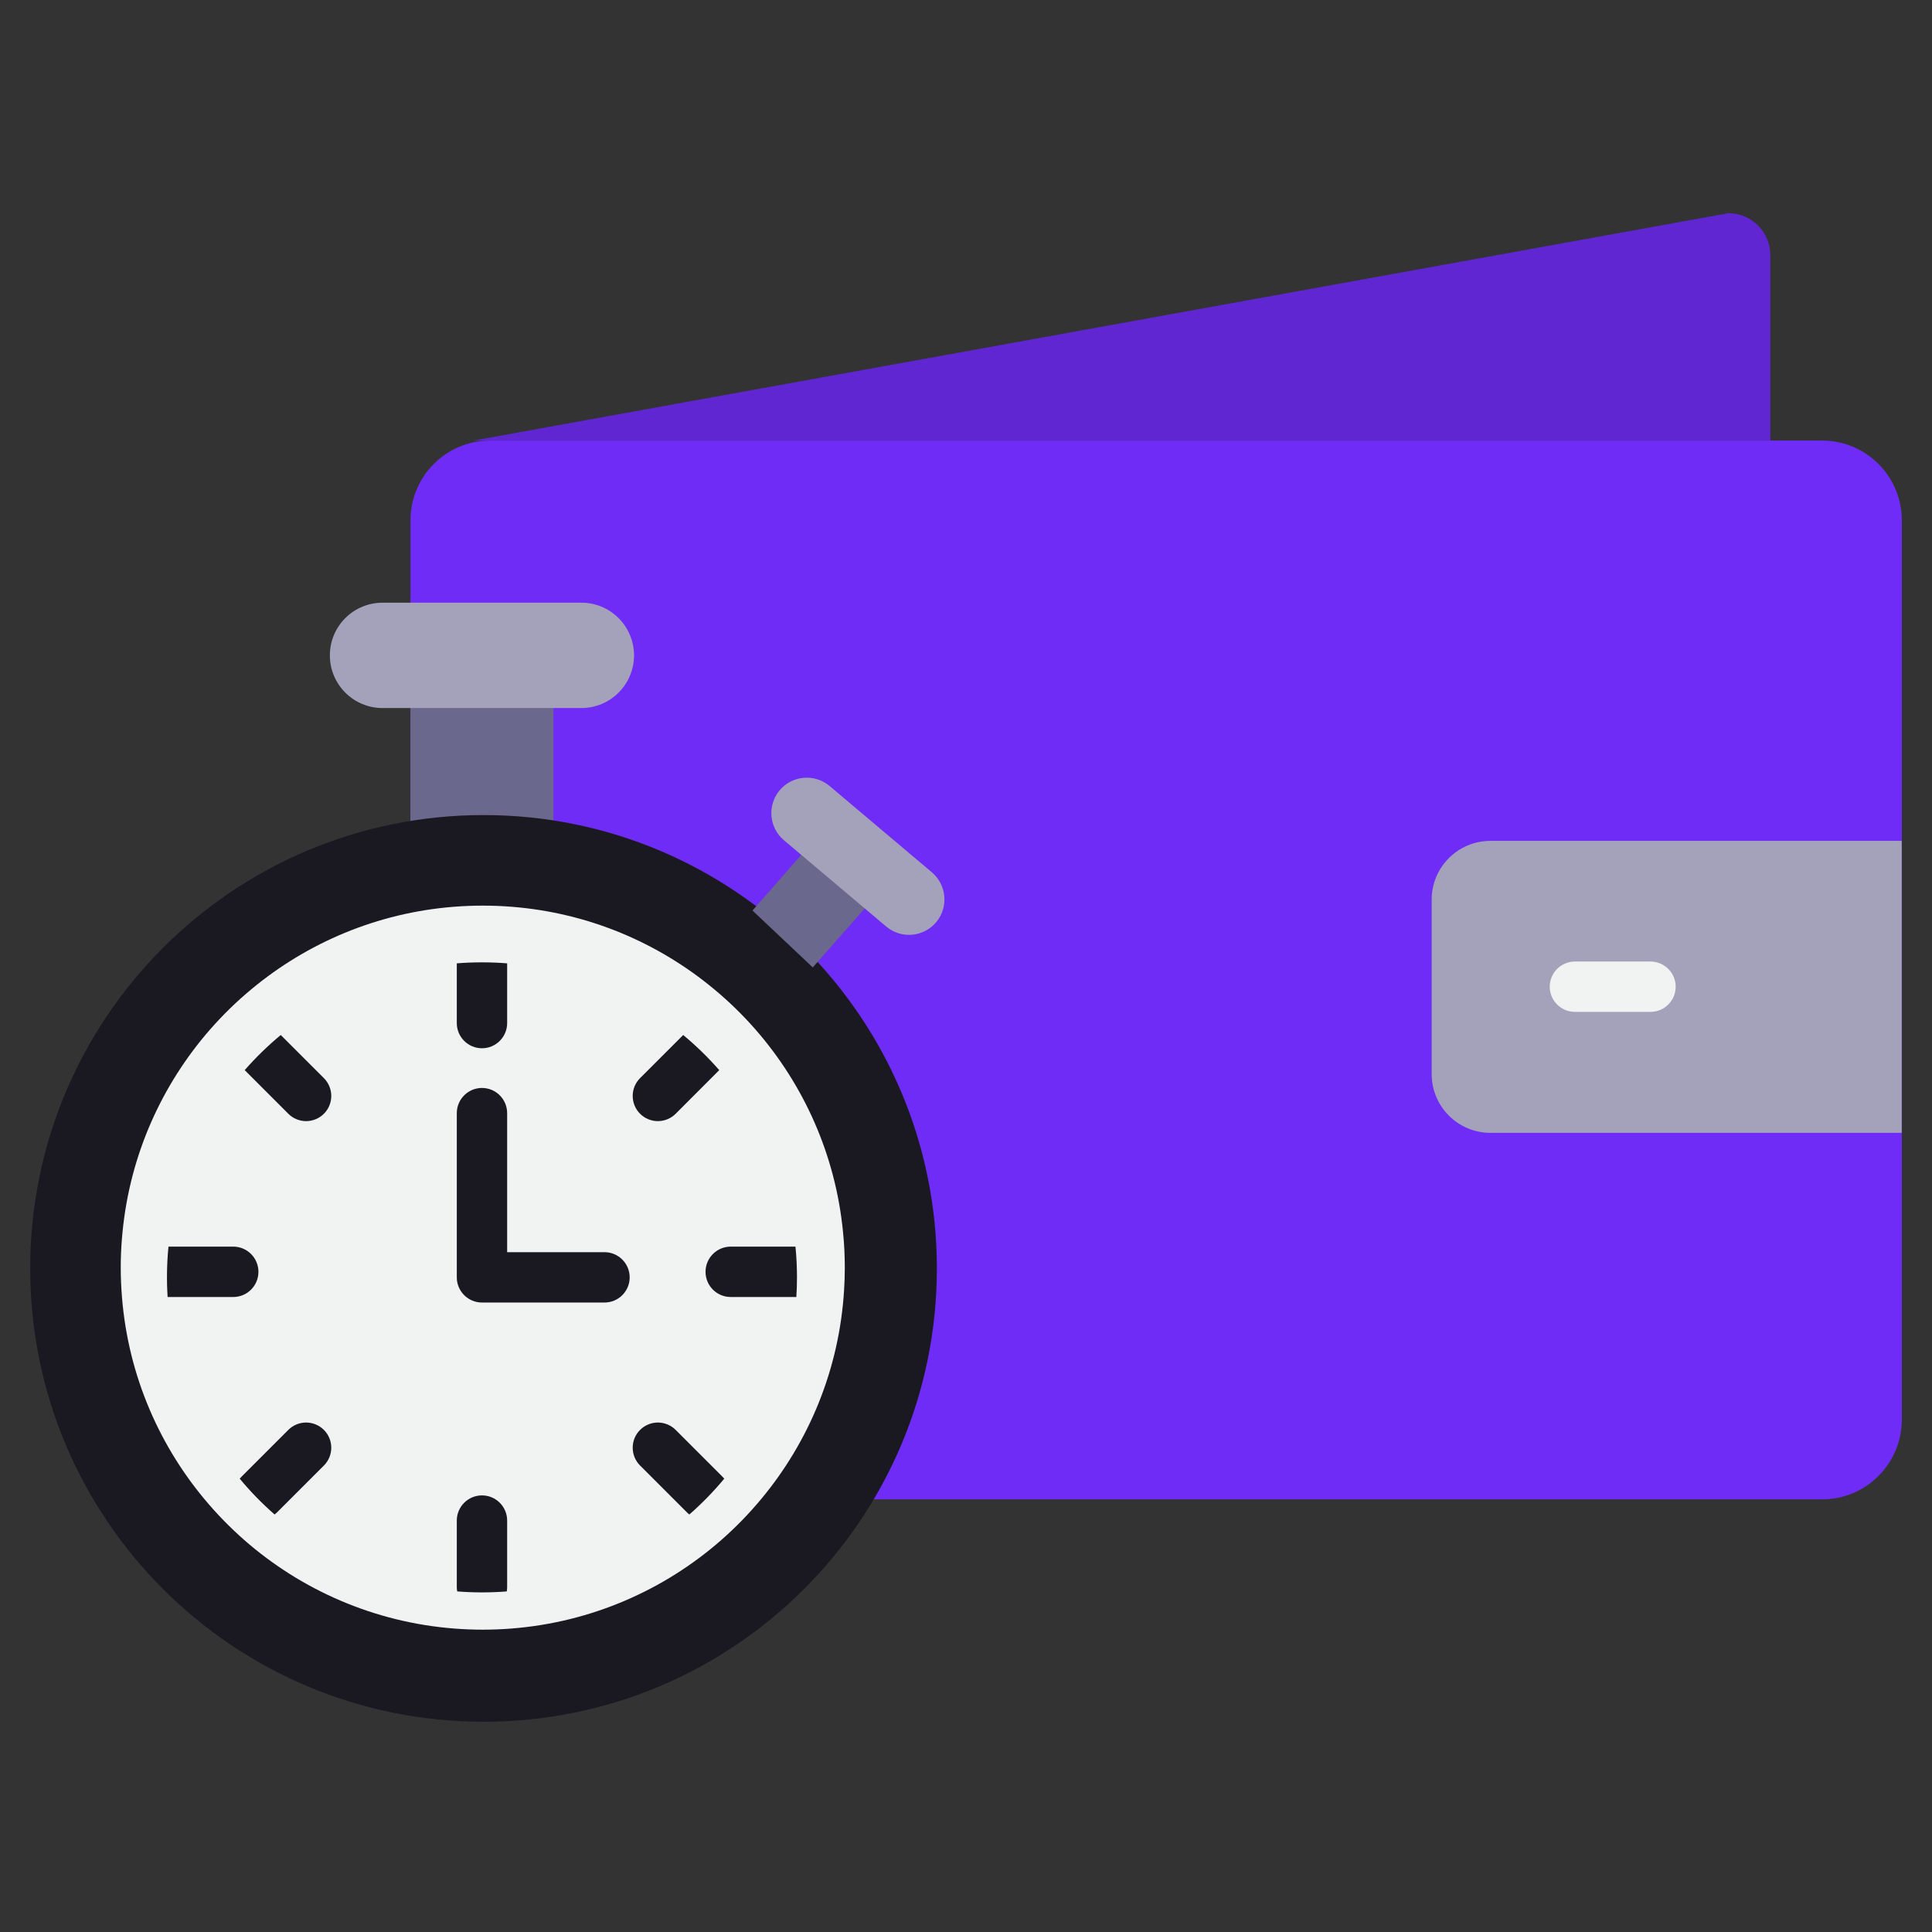
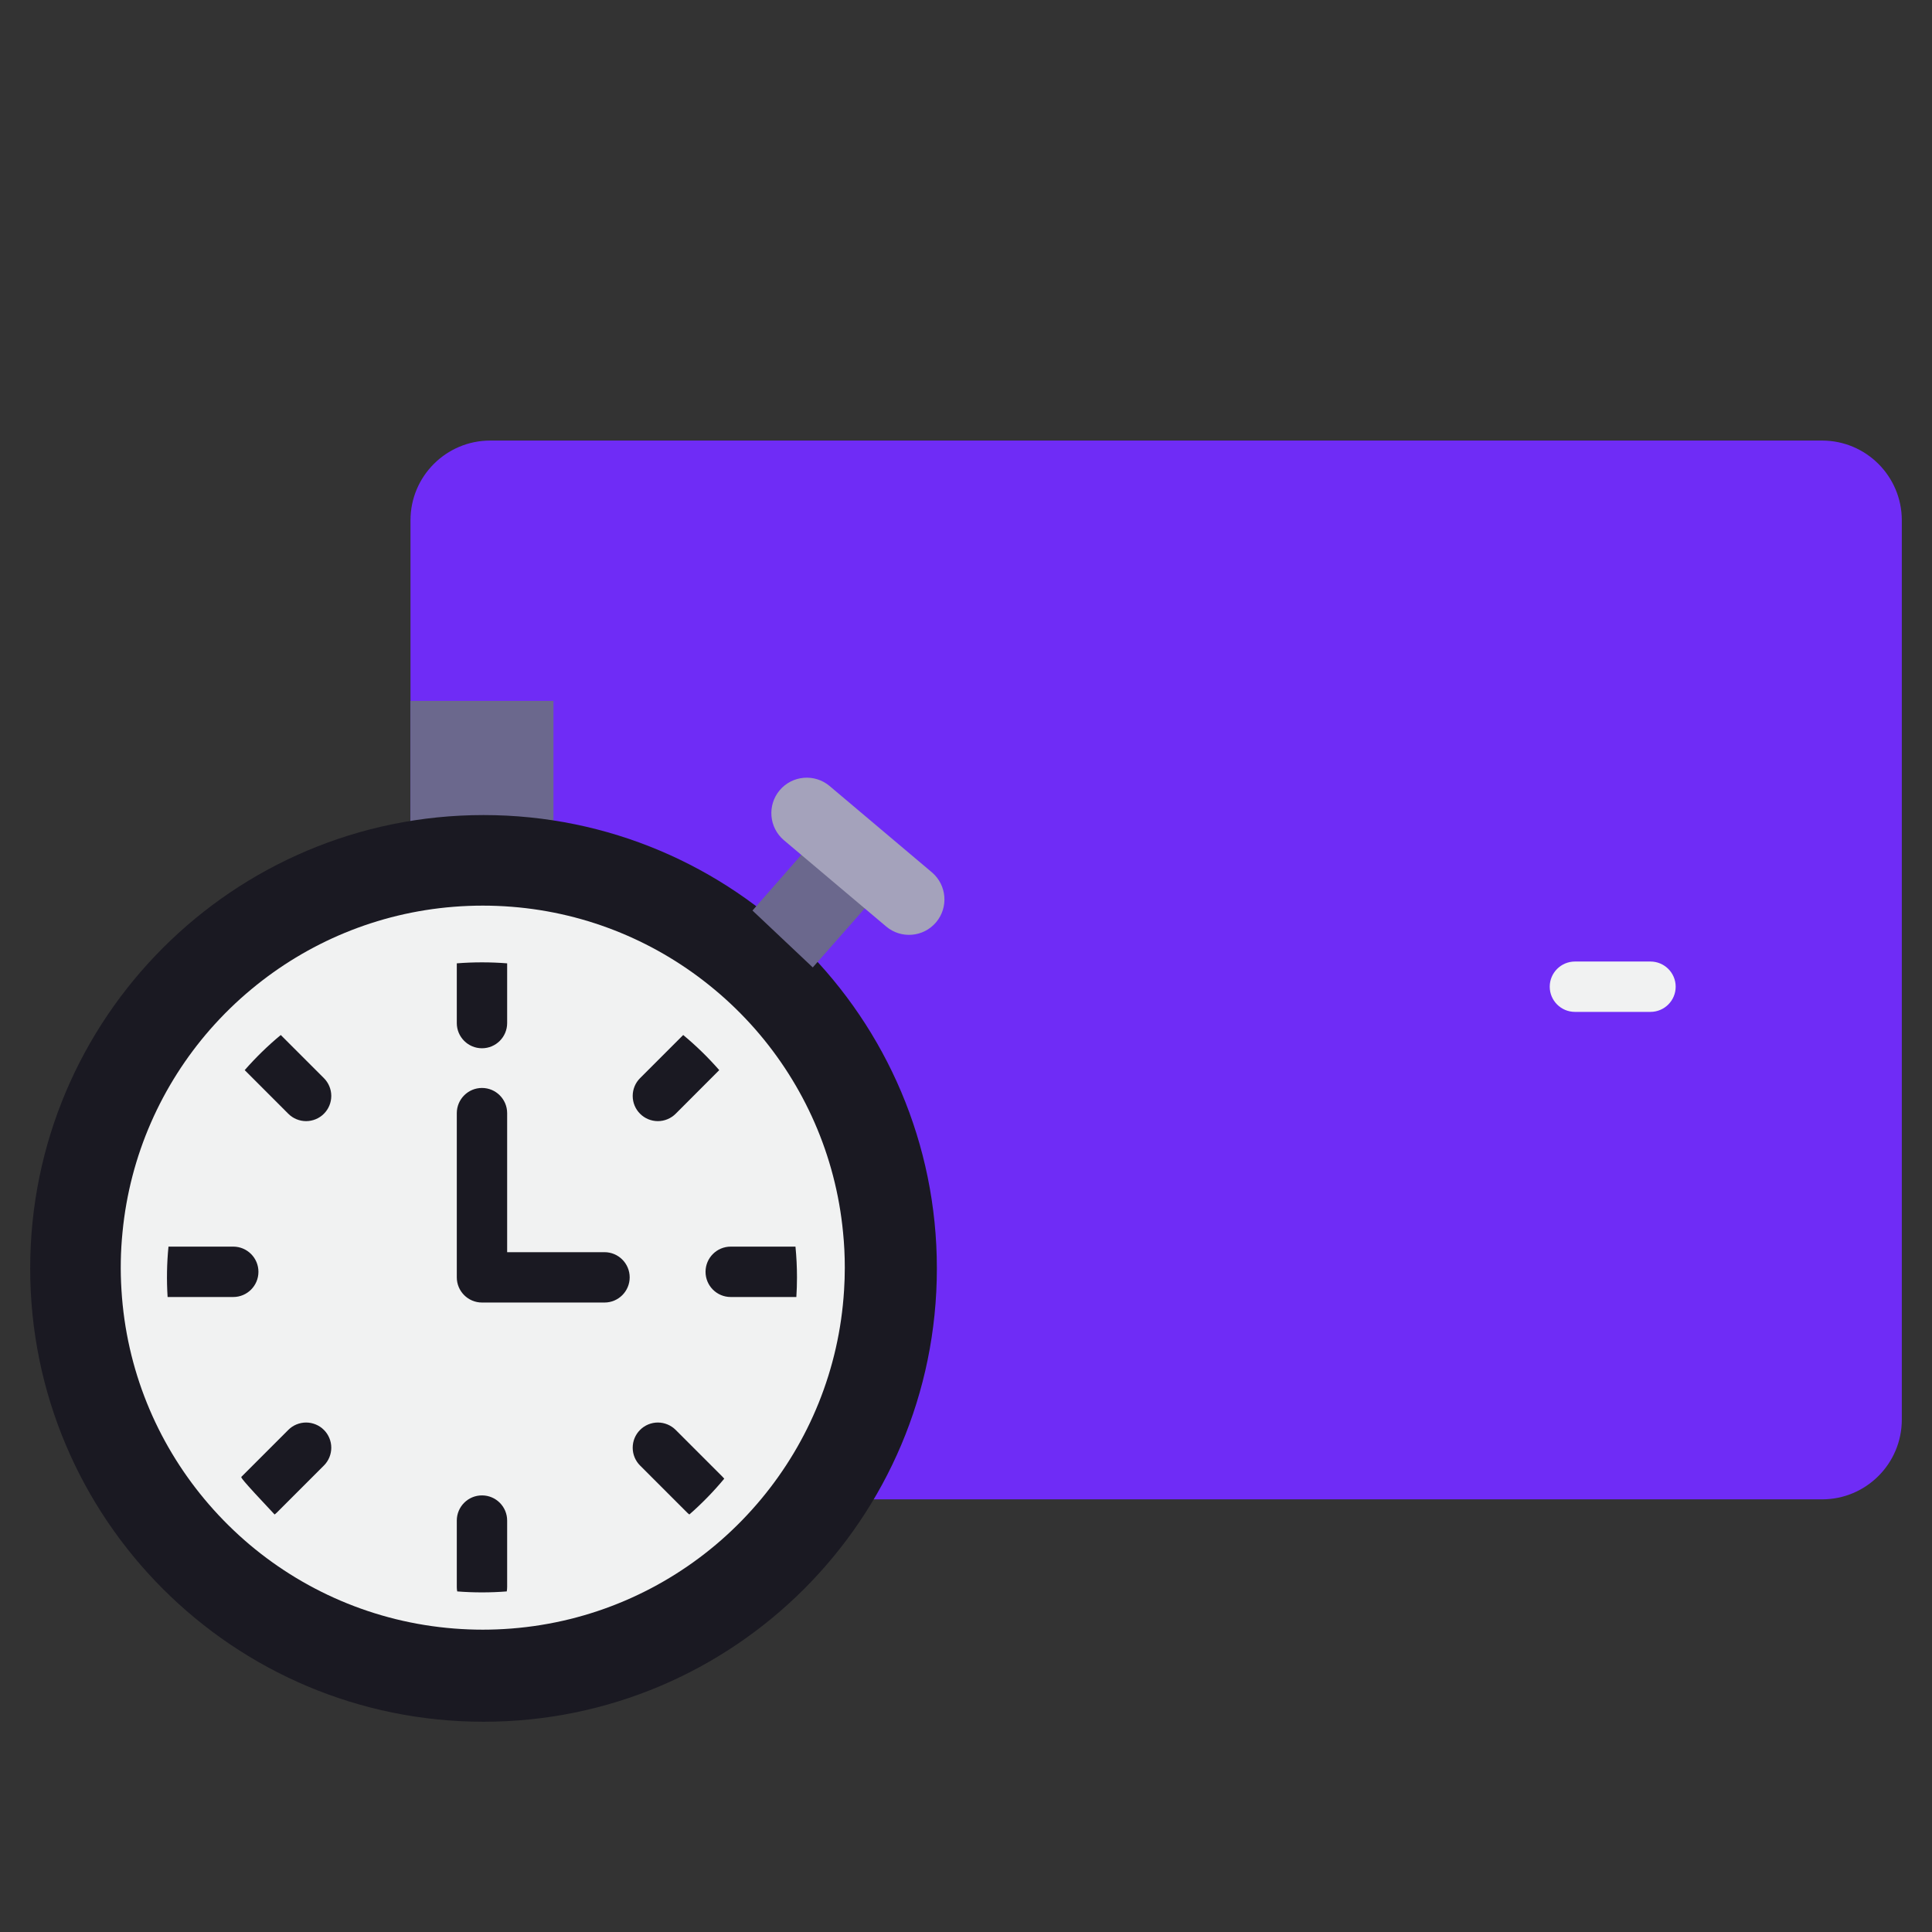
<svg xmlns="http://www.w3.org/2000/svg" width="64" height="64" viewBox="0 0 64 64" fill="none">
  <rect x="0" y="0" width="64" height="64" fill="#333333" stroke="none" />
  <g id="Frame">
    <g id="Group">
      <path id="Vector" d="M60.357 14.594H16.24C14.781 14.594 13.598 15.777 13.598 17.235V49.668H60.358C61.817 49.668 63 48.485 63 47.026V17.235C62.999 15.776 61.816 14.594 60.357 14.594Z" fill="#6F2CF6" />
-       <path id="Vector_2" d="M49.373 27.855C48.298 27.855 47.426 28.727 47.426 29.802V35.581C47.426 36.655 48.298 37.527 49.373 37.527H62.997V27.855H49.373Z" fill="#A4A2BB" />
-       <path id="Vector_3" d="M57.255 7.062L15.664 14.597H58.645V8.453C58.645 7.685 58.024 7.062 57.255 7.062Z" fill="#5F26D1" />
      <path id="Vector_4" d="M54.674 33.52H52.172C51.711 33.52 51.337 33.146 51.337 32.686C51.337 32.226 51.711 31.852 52.172 31.852H54.674C55.135 31.852 55.509 32.226 55.509 32.686C55.509 33.146 55.135 33.52 54.674 33.52Z" fill="#F1F2F2" />
      <path id="Vector_5" d="M13.597 23.219H18.334V27.893H13.597V23.219Z" fill="#6B688D" />
-       <path id="Vector_6" d="M19.258 23.455H12.672C11.708 23.455 10.927 22.673 10.927 21.71C10.927 20.746 11.708 19.965 12.672 19.965H19.258C20.221 19.965 21.003 20.746 21.003 21.71C21.003 22.673 20.221 23.455 19.258 23.455Z" fill="#A4A2BB" />
      <path id="Vector_7" d="M16.018 57.035C24.312 57.035 31.035 50.312 31.035 42.018C31.035 33.724 24.312 27 16.018 27C7.724 27 1 33.724 1 42.018C1 50.312 7.724 57.035 16.018 57.035Z" fill="#1A1922" />
      <path id="Vector_8" d="M27.985 41.992C27.985 42.243 27.977 42.492 27.961 42.739C27.801 45.363 26.796 47.758 25.216 49.657C24.81 50.145 24.366 50.601 23.888 51.02C22.001 52.672 19.588 53.742 16.935 53.948C16.625 53.972 16.311 53.985 15.993 53.985C15.675 53.985 15.36 53.972 15.05 53.948C12.397 53.742 9.984 52.672 8.097 51.02C7.619 50.601 7.175 50.145 6.769 49.657C5.189 47.758 4.184 45.363 4.024 42.739C3.983 42.1 3.994 41.459 4.058 40.822C4.304 38.261 5.358 35.936 6.959 34.103C7.381 33.622 7.84 33.173 8.332 32.766C10.179 31.23 12.495 30.238 15.034 30.038C15.35 30.013 15.67 30 15.993 30C16.315 30 16.635 30.013 16.951 30.038C19.491 30.238 21.806 31.23 23.653 32.766C24.145 33.173 24.604 33.622 25.026 34.103C26.627 35.936 27.681 38.261 27.927 40.822C27.966 41.207 27.985 41.597 27.985 41.992Z" fill="#F1F2F2" />
      <path id="Vector_9" d="M27.035 27.758L24.927 30.163L26.924 32.047L29.157 29.512L27.035 27.758Z" fill="#6B688D" />
      <path id="Vector_10" d="M29.355 30.691L25.968 27.833C25.473 27.414 25.411 26.673 25.828 26.178C26.246 25.683 26.987 25.621 27.482 26.038L30.869 28.896C31.364 29.315 31.427 30.056 31.01 30.551C30.591 31.047 29.85 31.11 29.355 30.691Z" fill="#A4A2BB" />
-       <path id="Vector_11" d="M16.8 31.912V33.891C16.8 34.351 16.427 34.725 15.966 34.725C15.506 34.725 15.132 34.351 15.132 33.891V31.912C15.407 31.89 15.685 31.879 15.966 31.879C16.247 31.879 16.525 31.89 16.8 31.912ZM16.8 50.371V52.567C16.8 52.618 16.796 52.669 16.787 52.718C16.517 52.739 16.243 52.75 15.966 52.75C15.69 52.75 15.416 52.739 15.146 52.718C15.136 52.669 15.132 52.618 15.132 52.567V50.371C15.132 49.91 15.506 49.537 15.966 49.537C16.427 49.537 16.8 49.91 16.8 50.371ZM26.401 42.314C26.401 42.532 26.394 42.749 26.38 42.965H24.206C23.745 42.965 23.372 42.592 23.372 42.13C23.372 41.67 23.745 41.296 24.206 41.296H26.351C26.384 41.631 26.401 41.97 26.401 42.314ZM8.561 42.13C8.561 42.592 8.187 42.965 7.727 42.965H5.552C5.517 42.408 5.526 41.85 5.581 41.296H7.727C8.187 41.296 8.561 41.67 8.561 42.13ZM23.826 35.449L22.383 36.894C22.305 36.972 22.213 37.033 22.112 37.075C22.011 37.117 21.902 37.139 21.793 37.139C21.683 37.139 21.575 37.117 21.473 37.075C21.372 37.033 21.28 36.972 21.203 36.894C21.046 36.738 20.959 36.526 20.959 36.304C20.959 36.084 21.046 35.871 21.203 35.715L22.632 34.286C23.06 34.64 23.459 35.031 23.826 35.449ZM10.73 48.547L9.177 50.1C9.152 50.125 9.124 50.149 9.096 50.169C8.68 49.805 8.294 49.409 7.941 48.983C7.959 48.961 7.977 48.94 7.998 48.92L9.55 47.368C9.627 47.29 9.719 47.229 9.82 47.187C9.922 47.145 10.03 47.123 10.14 47.123C10.249 47.123 10.358 47.145 10.459 47.187C10.561 47.229 10.653 47.29 10.73 47.368C10.886 47.524 10.974 47.736 10.974 47.957C10.974 48.178 10.886 48.391 10.73 48.547ZM23.992 48.983C23.638 49.409 23.252 49.805 22.836 50.169C22.808 50.149 22.781 50.125 22.756 50.1L21.203 48.547C21.046 48.391 20.959 48.178 20.959 47.957C20.959 47.736 21.046 47.524 21.203 47.368C21.28 47.29 21.372 47.229 21.473 47.187C21.574 47.145 21.683 47.123 21.793 47.123C21.902 47.123 22.011 47.145 22.112 47.187C22.213 47.229 22.305 47.29 22.383 47.368L23.935 48.92C23.955 48.94 23.974 48.961 23.992 48.983ZM10.73 36.894C10.653 36.972 10.561 37.033 10.459 37.075C10.358 37.117 10.249 37.139 10.14 37.139C10.03 37.139 9.922 37.117 9.82 37.075C9.719 37.033 9.627 36.972 9.55 36.894L8.106 35.449C8.473 35.031 8.872 34.64 9.301 34.286L10.73 35.715C10.886 35.871 10.974 36.084 10.974 36.304C10.974 36.526 10.886 36.738 10.73 36.894ZM20.025 43.148H15.966C15.506 43.148 15.132 42.774 15.132 42.314V36.875C15.132 36.414 15.506 36.04 15.966 36.04C16.427 36.04 16.8 36.414 16.8 36.875V41.48H20.025C20.485 41.48 20.859 41.854 20.859 42.314C20.859 42.774 20.486 43.148 20.025 43.148Z" fill="#1A1922" />
+       <path id="Vector_11" d="M16.8 31.912V33.891C16.8 34.351 16.427 34.725 15.966 34.725C15.506 34.725 15.132 34.351 15.132 33.891V31.912C15.407 31.89 15.685 31.879 15.966 31.879C16.247 31.879 16.525 31.89 16.8 31.912ZM16.8 50.371V52.567C16.8 52.618 16.796 52.669 16.787 52.718C16.517 52.739 16.243 52.75 15.966 52.75C15.69 52.75 15.416 52.739 15.146 52.718C15.136 52.669 15.132 52.618 15.132 52.567V50.371C15.132 49.91 15.506 49.537 15.966 49.537C16.427 49.537 16.8 49.91 16.8 50.371ZM26.401 42.314C26.401 42.532 26.394 42.749 26.38 42.965H24.206C23.745 42.965 23.372 42.592 23.372 42.13C23.372 41.67 23.745 41.296 24.206 41.296H26.351C26.384 41.631 26.401 41.97 26.401 42.314ZM8.561 42.13C8.561 42.592 8.187 42.965 7.727 42.965H5.552C5.517 42.408 5.526 41.85 5.581 41.296H7.727C8.187 41.296 8.561 41.67 8.561 42.13ZM23.826 35.449L22.383 36.894C22.305 36.972 22.213 37.033 22.112 37.075C22.011 37.117 21.902 37.139 21.793 37.139C21.683 37.139 21.575 37.117 21.473 37.075C21.372 37.033 21.28 36.972 21.203 36.894C21.046 36.738 20.959 36.526 20.959 36.304C20.959 36.084 21.046 35.871 21.203 35.715L22.632 34.286C23.06 34.64 23.459 35.031 23.826 35.449ZM10.73 48.547L9.177 50.1C9.152 50.125 9.124 50.149 9.096 50.169C7.959 48.961 7.977 48.94 7.998 48.92L9.55 47.368C9.627 47.29 9.719 47.229 9.82 47.187C9.922 47.145 10.03 47.123 10.14 47.123C10.249 47.123 10.358 47.145 10.459 47.187C10.561 47.229 10.653 47.29 10.73 47.368C10.886 47.524 10.974 47.736 10.974 47.957C10.974 48.178 10.886 48.391 10.73 48.547ZM23.992 48.983C23.638 49.409 23.252 49.805 22.836 50.169C22.808 50.149 22.781 50.125 22.756 50.1L21.203 48.547C21.046 48.391 20.959 48.178 20.959 47.957C20.959 47.736 21.046 47.524 21.203 47.368C21.28 47.29 21.372 47.229 21.473 47.187C21.574 47.145 21.683 47.123 21.793 47.123C21.902 47.123 22.011 47.145 22.112 47.187C22.213 47.229 22.305 47.29 22.383 47.368L23.935 48.92C23.955 48.94 23.974 48.961 23.992 48.983ZM10.73 36.894C10.653 36.972 10.561 37.033 10.459 37.075C10.358 37.117 10.249 37.139 10.14 37.139C10.03 37.139 9.922 37.117 9.82 37.075C9.719 37.033 9.627 36.972 9.55 36.894L8.106 35.449C8.473 35.031 8.872 34.64 9.301 34.286L10.73 35.715C10.886 35.871 10.974 36.084 10.974 36.304C10.974 36.526 10.886 36.738 10.73 36.894ZM20.025 43.148H15.966C15.506 43.148 15.132 42.774 15.132 42.314V36.875C15.132 36.414 15.506 36.04 15.966 36.04C16.427 36.04 16.8 36.414 16.8 36.875V41.48H20.025C20.485 41.48 20.859 41.854 20.859 42.314C20.859 42.774 20.486 43.148 20.025 43.148Z" fill="#1A1922" />
    </g>
  </g>
</svg>